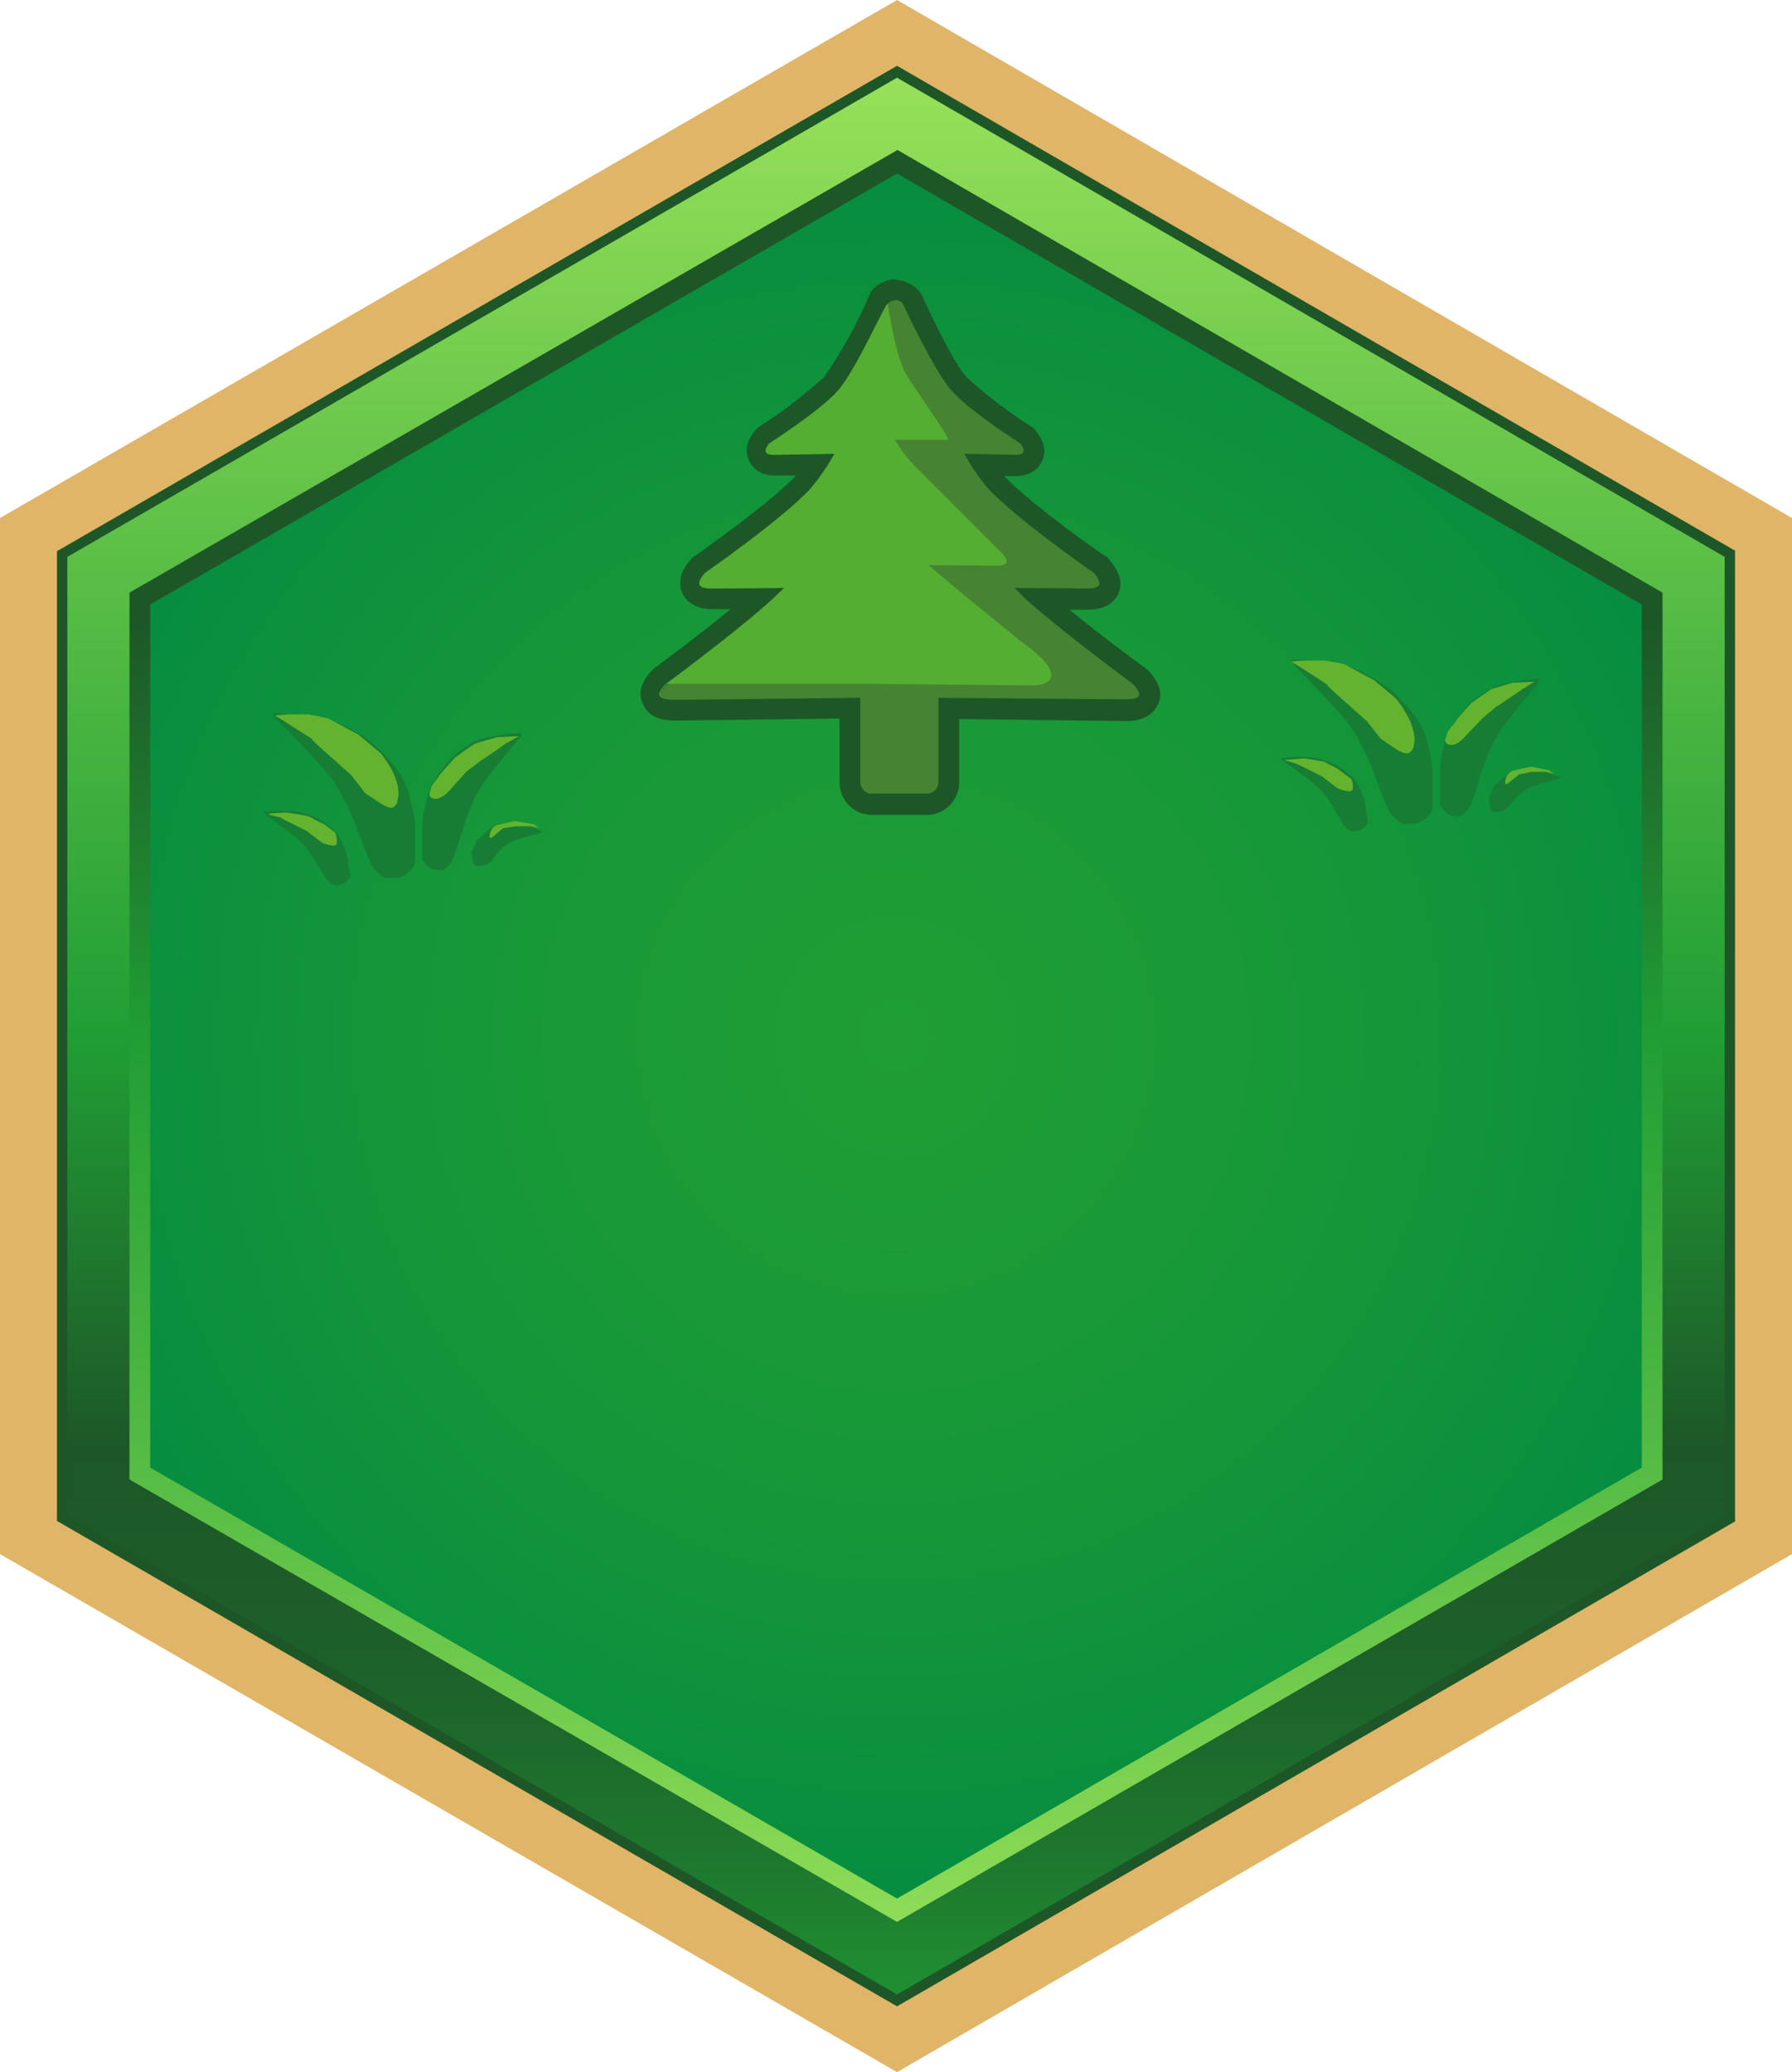
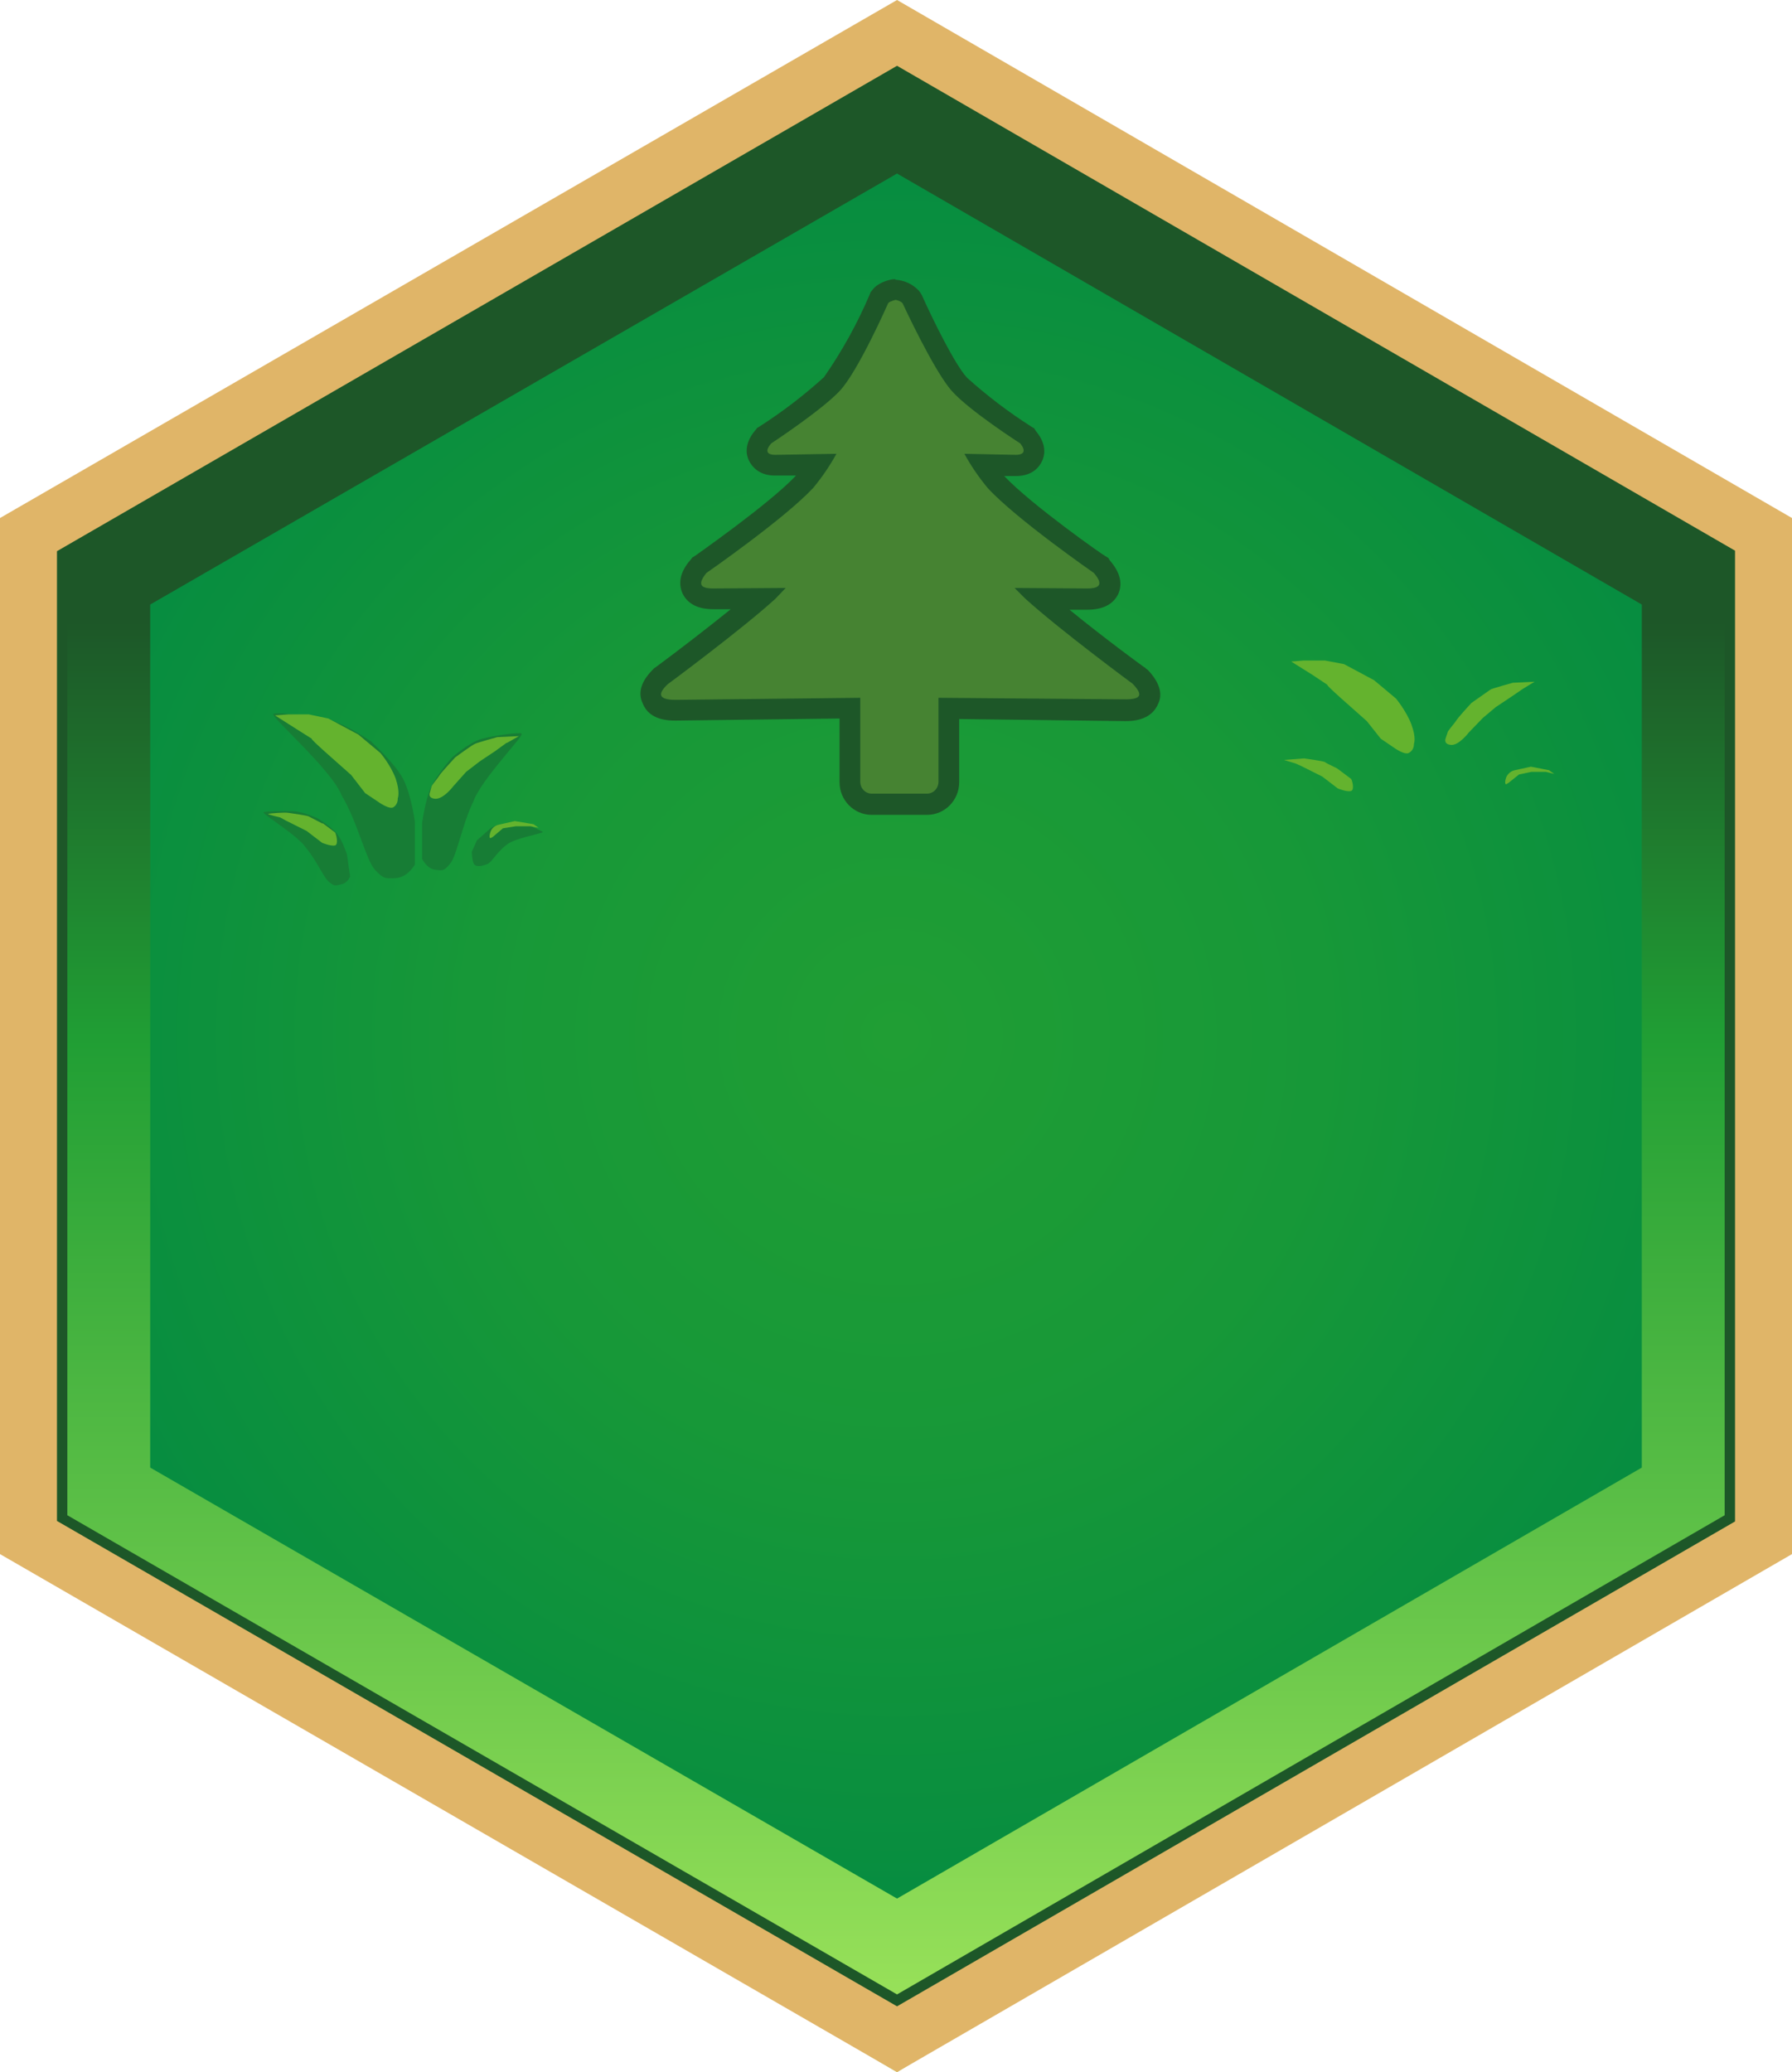
<svg xmlns="http://www.w3.org/2000/svg" width="346" height="400" viewBox="0 0 346 400" fill="none">
  <path d="M19.964 111.54V288.46L173.177 376.921L326.036 288.46V111.54L173.177 23.079L19.964 111.54Z" fill="url(#paint0_radial_60_101)" />
  <path d="M173.2 33.5L317 116.7V283.3L173.2 366.5L29 283.3V116.7L173.2 33.5ZM173.2 8L4 104V300L173.2 400L342 296V104L173.2 8Z" fill="url(#paint1_linear_60_101)" />
-   <path d="M173.2 28.9L321 114.4V285.6L173.2 371L25 285.6V114.4L173.2 29M173.2 4.1L4 104V296L173.2 396L342 296V104L173.2 4V4.1Z" fill="url(#paint2_linear_60_101)" />
  <path d="M173.2 15L333 107.5V292.5L173.2 385L13 292.5V107.5L173.2 15ZM173.2 4L4 104V296L173.2 396L342 296V104L173.2 4Z" fill="#1D5728" />
  <path d="M173.2 12.7L335 106.3V293.7L173.2 387.3L11 293.6V106.4L173.2 12.7ZM173.2 0L0 100V300L173.2 400L346 300V100L173.2 0Z" fill="#E0B568" />
  <path d="M71.9 143.3C71.9 143.3 66.9 139.8 63.6 139C60.2 138.3 53.6 137.4 52.8 137.8C52 138.2 64 148.5 66 153.6C69 158.6 70.7 166.1 72.4 167.9C74.1 169.7 74.3 169.6 76.5 169.5C78.8 169.3 80.1 166.9 80.1 166.9V158.6C80.1 158.6 79.4 153.3 77.8 150.3C76.2 147.3 71.8 143.3 71.8 143.3H71.9ZM100.7 141.6C100.2 141.3 95.5 142 93.1 142.6C90.7 143.2 87.3 146.2 87.3 146.2C87.3 146.2 84.3 149.6 83.2 152C82.1 154.4 81.5 158.9 81.5 158.9V165.8C81.5 165.8 82.5 167.8 84.1 167.9C85.6 168.1 85.8 168.1 87 166.6C88.2 165.1 89.3 159 91.4 154.7C92.9 150.5 101.2 142 100.7 141.7V141.6ZM97.6 159C97.6 159 95.5 159.2 94.6 160L92.1 162.2L91.1 164.4C91.1 164.4 91.1 166.6 91.7 167C92.3 167.4 93.3 167.1 94.1 166.8C94.9 166.5 96.1 164.3 97.8 163.1C99.2 161.8 104.9 160.9 104.8 160.6C104.6 160.4 101.8 159.1 100.8 158.8C99.6 158.6 97.6 159 97.6 159ZM65.1 161C64.1 159.7 61.4 158 61.4 158C61.4 158 58.6 156.7 56.7 156.6C54.8 156.5 51.2 156.6 50.9 156.8C50.5 157.1 57.6 161.3 59.1 163.7C61.1 166 62.5 169.5 63.6 170.3C64.6 171.1 64.7 171 65.9 170.7C67.1 170.5 67.6 169.2 67.6 169.2L67 165C67 165 66.2 162.4 65.1 161Z" fill="#177D35" />
-   <path d="M268.3 133C268.3 133 263.4 129.4 260.1 128.6C256.8 127.8 250 127 249.3 127.4C248.6 127.8 260.4 138.1 262.5 143.2C265.5 148.2 267.1 155.7 268.9 157.5C270.7 159.3 270.8 159.2 273 159C275.2 158.9 276.6 156.4 276.6 156.4V148.2C276.6 148.2 275.9 142.8 274.3 139.9C272.7 137 268.3 132.9 268.3 132.9V133ZM297.2 131.2C296.7 130.8 292 131.6 289.6 132.2C287.3 132.8 283.8 135.8 283.8 135.8C283.8 135.8 280.8 139.1 279.6 141.6C278.4 144.1 278 148.5 278 148.5V155.3C278 155.3 279 157.3 280.5 157.5C282 157.7 282.2 157.7 283.5 156.2C284.7 154.7 285.8 148.5 287.9 144.3C289.4 140.1 297.7 131.6 297.2 131.2ZM297.2 148.4C296.1 148.2 294.1 148.6 294.1 148.6C294.1 148.6 292 148.8 291.1 149.6C290.1 150.2 288.5 151.7 288.5 151.7L287.5 154C287.5 154 287.5 156.2 288.1 156.6C288.7 157 289.7 156.7 290.5 156.4C291.3 156 292.5 153.9 294.3 152.7C295.7 151.4 301.3 150.4 301.3 150.2C301.1 150 298.3 148.6 297.3 148.4H297.2ZM261.6 150.6C260.6 149.3 257.9 147.6 257.9 147.6C257.9 147.6 255 146.3 253.2 146.2C251.3 146 247.7 146.2 247.3 146.4C247 146.7 254.1 150.9 255.6 153.2C257.6 155.5 259 159.1 260 159.9C261 160.6 261.2 160.6 262.4 160.3C263.6 160 264.1 158.7 264.1 158.7L263.5 154.6C263.5 154.6 262.7 152 261.6 150.6Z" fill="#177D35" />
  <path d="M73.5 145.4L69.2 141.8L63.4 138.7L59.6 137.9H55.7L53.1 138.1L57.5 140.9L60.2 142.6C59.8 142.6 65 147.1 67.8 149.6L70.5 153.1L72.9 154.7C72.9 154.7 75.2 156.4 76 155.8C76.9 155.2 76.8 154.1 76.8 154.1C76.8 154.1 77.3 153 76.4 150.3C75.4 147.6 73.4 145.3 73.4 145.3L73.5 145.4ZM97.9 143.4L100.2 142.1L96 142.3C96 142.3 92 143.4 91.7 143.6C91.3 143.7 87.9 146.2 87.9 146.2C87.9 146.2 85.4 148.9 84.9 149.6C84.5 150.3 83.3 151.6 83.3 151.9L83 153C83 153 82.5 154.1 84.1 154.2C85.7 154.2 87.5 151.8 87.5 151.8L90 149L92.6 147L95.6 145L97.8 143.4H97.9ZM62.3 159L59.6 157.6C59.2 157.4 56.3 157 55.6 156.9C54.9 156.8 52.2 157 51.8 157.1C51.5 157.2 54.1 157.8 54.1 157.8L55.2 158.4L59.2 160.4L62.2 162.7C62.2 162.7 63.9 163.4 64.7 163.2C65.4 163 64.9 161 64.7 160.7L62.3 158.9V159ZM99.4 158.5L96.3 159.2C96.3 159.2 95.1 159.4 94.7 160.6C94.3 161.8 94.7 161.8 94.7 161.8L95.1 161.6L97.1 159.9L99.6 159.5H102.4L104 159.8L103 159.1L99.4 158.5ZM269.6 134.9L265.3 131.3L259.5 128.2L255.8 127.5H251.8L249.3 127.7L253.6 130.4L256.3 132.2C255.9 132.2 261.1 136.7 263.9 139.2L266.6 142.6L269.1 144.3C269.1 144.3 271.3 145.9 272.1 145.3C273.1 144.7 273 143.6 273 143.6C273 143.6 273.5 142.5 272.5 139.8C271.5 137.2 269.5 134.8 269.5 134.8L269.6 134.9ZM294 133L296.3 131.6L292.1 131.8C292.1 131.8 288.1 132.9 287.8 133.1L284.1 135.7C284.1 135.7 281.5 138.5 281.1 139.2C280.7 139.8 279.5 141.1 279.5 141.4L279.1 142.6C279.1 142.6 278.7 143.7 280.2 143.8C281.7 143.9 283.6 141.4 283.6 141.4L286.3 138.6L288.8 136.5L291.8 134.5L294 133ZM258.4 148.5C258.1 148.2 256.1 147.4 255.8 147.1C255.4 146.9 252.4 146.5 251.8 146.4L247.9 146.7L250.2 147.4L251.3 147.9L255.3 149.9L258.3 152.2C258.3 152.2 260 152.9 260.8 152.7C261.6 152.6 261.1 150.5 260.8 150.3L258.4 148.5ZM299.2 148.7L295.6 148L292.4 148.7C292.4 148.7 291.3 148.9 290.8 150.1C290.4 151.4 290.8 151.4 290.8 151.4L291.3 151.1L293.3 149.5L295.7 149H298.5L300.1 149.4L299.1 148.7H299.2Z" fill="#64B32E" />
  <path d="M168.3 155.2C166 155.2 164.1 153.2 164.1 150.9V136.7L130.5 137.1C129.3 137.1 126.7 137.1 125.9 135.1C125.1 133.1 126.9 131.3 127.5 130.6H127.6L127.7 130.4C127.9 130.4 139.8 121.5 146.7 115.5L137.7 115.6C136.8 115.6 134.5 115.6 133.7 113.8C132.7 111.9 134.3 110 134.9 109.3L135.1 109.1L135.3 109C135.4 108.9 150.3 98.6 155.5 92.8C156.2 92.1 157 91 157.8 89.7H149.8C147.6 89.7 146.8 88.9 146.4 88.1C146.1 87.3 145.9 86.1 147.4 84.4L147.5 84.1L147.8 84C147.8 84 157.3 77.7 160.6 74.1C163.3 71.2 168.1 61.3 169.6 57.7L169.8 57.5L170 57.3C170.7 56.3 172.1 56 172.7 55.9H172.9C173.4 55.9 175 56.3 175.9 57.3L176 57.5L176.1 57.7C178.565 63.463 181.614 68.959 185.2 74.1C188.6 77.7 198 83.9 198.1 84L198.3 84.1L198.5 84.4C199.9 86 199.8 87.4 199.5 88.1C199.1 88.9 198.2 89.8 196.2 89.8L189.8 89.7C190.7 91 191.5 92.1 192.2 92.8C197.4 98.6 212.2 108.8 212.4 109L212.6 109.1L212.8 109.3C213.3 110 214.8 111.9 214 113.8C213.2 115.6 210.8 115.6 210 115.6H201C207.8 121.6 219.8 130.3 219.9 130.4L220 130.5L220.1 130.6C220.8 131.3 222.6 133.1 221.8 135.1C221 137.1 218.3 137.1 217.2 137.1L183.2 136.7V151C183.2 153.4 181.3 155.3 179 155.3H168.3V155.2Z" fill="#468332" />
  <path d="M173 57.9C173 57.9 174 58.1 174.3 58.6C174.3 58.6 180.3 71.6 183.8 75.5C187.3 79.4 197 85.6 197 85.6C198.1 87 197.8 87.8 196.1 87.8L186.2 87.6C187.487 89.938 188.994 92.148 190.7 94.2C196.2 100.2 211.2 110.6 211.2 110.6C213 112.7 212.5 113.6 209.9 113.6L195.9 113.5L197.9 115.5C204.6 121.6 218.7 132 218.7 132C220.8 134.2 220.3 135 217.2 135L181.2 134.7V150.9C181.2 152.2 180.2 153.2 179 153.2H168.3C167.1 153.2 166.1 152.2 166.1 150.9V134.7L130.5 135.1C127.3 135.1 126.8 134.1 128.9 132.1C128.9 132.1 143.1 121.6 149.7 115.6L151.7 113.5L137.7 113.6C135.1 113.6 134.7 112.7 136.4 110.6C136.4 110.6 151.4 100.2 157 94.2C158.706 92.148 160.213 89.938 161.5 87.6L149.7 87.8C148 87.8 147.7 87 148.9 85.6C148.9 85.6 158.5 79.3 162.1 75.5C165.7 71.7 171.5 58.5 171.5 58.5C171.9 58.1 172.9 57.9 172.9 57.9M172.9 53.9H172.5C171.5 54 169.5 54.6 168.5 55.9L168.1 56.4L167.9 56.9C165.519 62.487 162.57 67.815 159.1 72.8C155.237 76.305 151.09 79.483 146.7 82.3L146.2 82.6L145.8 83.1C143.6 85.7 144.1 87.9 144.6 88.9C145.1 89.9 146.4 91.8 149.6 91.8H153.7C148.4 97.4 134.3 107.2 134.2 107.3L133.7 107.6L133.3 108.1C131.3 110.4 130.9 112.6 131.8 114.6C132.8 116.6 134.8 117.6 137.7 117.6H141.1C136.34 121.427 131.505 125.161 126.6 128.8L126.3 129L126.1 129.2C123.8 131.5 123.1 133.7 124.1 135.8C125.4 139.1 129.2 139.1 130.5 139.1L162.1 138.7V151C162.1 154.5 164.9 157.3 168.3 157.3H179C182.4 157.3 185.2 154.5 185.2 151V138.8L217.2 139.2C218.4 139.2 222.2 139.2 223.6 135.9C224.6 133.9 223.8 131.6 221.6 129.3L221.3 129.1L221.1 128.9C221 128.9 213.1 123.1 206.5 117.7H209.9C212.9 117.7 214.9 116.7 215.9 114.7C216.8 112.7 216.3 110.5 214.3 108.2L214 107.7L213.5 107.4C213.3 107.4 199.2 97.5 193.9 91.9H196.1C199.4 91.9 200.7 90.1 201.2 89C201.7 88 202.2 85.8 200 83.2L199.7 82.7L199.2 82.4C194.775 79.588 190.594 76.41 186.7 72.9C184.4 70.4 180.2 61.9 178 57L177.7 56.5L177.4 56.1C176.224 54.849 174.614 54.098 172.9 54V53.9Z" fill="#1D5728" />
-   <path d="M129 132H166L198.8 132.3C202.9 132.5 206.2 130.3 197.5 124.1C197.5 124.1 187.3 115.9 181.3 110.8L179.3 109.1L192.3 109.2C194.6 109.2 195 108.5 193.4 106.7L176.4 89.7C175.025 88.239 173.818 86.629 172.8 84.9H183C183.8 84.9 175.7 73.9 174.6 71.6C172.7 67.6 171.4 58.6 171.4 58.6C170.9 58.6 165.2 71.6 161.7 75.5C158.2 79.4 148.5 85.6 148.5 85.6C147.4 87 147.6 87.8 149.3 87.8L161.1 87.6C159.813 89.938 158.306 92.148 156.6 94.2C151.1 100.2 136.1 110.6 136.1 110.6C134.3 112.7 134.7 113.6 137.4 113.6L151.4 113.5L149.3 115.5C142.7 121.6 128.6 132 128.6 132C126.5 134.2 127 135 130.1 135H130.3C127.3 135 126.7 134.2 128.8 132H129Z" fill="#54AE32" />
  <defs>
    <radialGradient id="paint0_radial_60_101" cx="0" cy="0" r="1" gradientUnits="userSpaceOnUse" gradientTransform="translate(173 200) scale(165.421 165.421)">
      <stop stop-color="#209E34" />
      <stop offset="0.5" stop-color="#179838" />
      <stop offset="1" stop-color="#078D40" />
    </radialGradient>
    <linearGradient id="paint1_linear_60_101" x1="173" y1="400" x2="173" y2="7.7851e-06" gradientUnits="userSpaceOnUse">
      <stop stop-color="#A1E65C" />
      <stop offset="0.5" stop-color="#209E34" />
      <stop offset="0.7" stop-color="#1D5728" />
    </linearGradient>
    <linearGradient id="paint2_linear_60_101" x1="173" y1="1.67258e-07" x2="173" y2="400" gradientUnits="userSpaceOnUse">
      <stop stop-color="#A1E65C" />
      <stop offset="0.5" stop-color="#209E34" />
      <stop offset="0.7" stop-color="#1D5728" />
      <stop offset="0.8" stop-color="#1D602A" />
      <stop offset="0.9" stop-color="#1E782E" />
      <stop offset="1" stop-color="#209E34" />
    </linearGradient>
  </defs>
</svg>